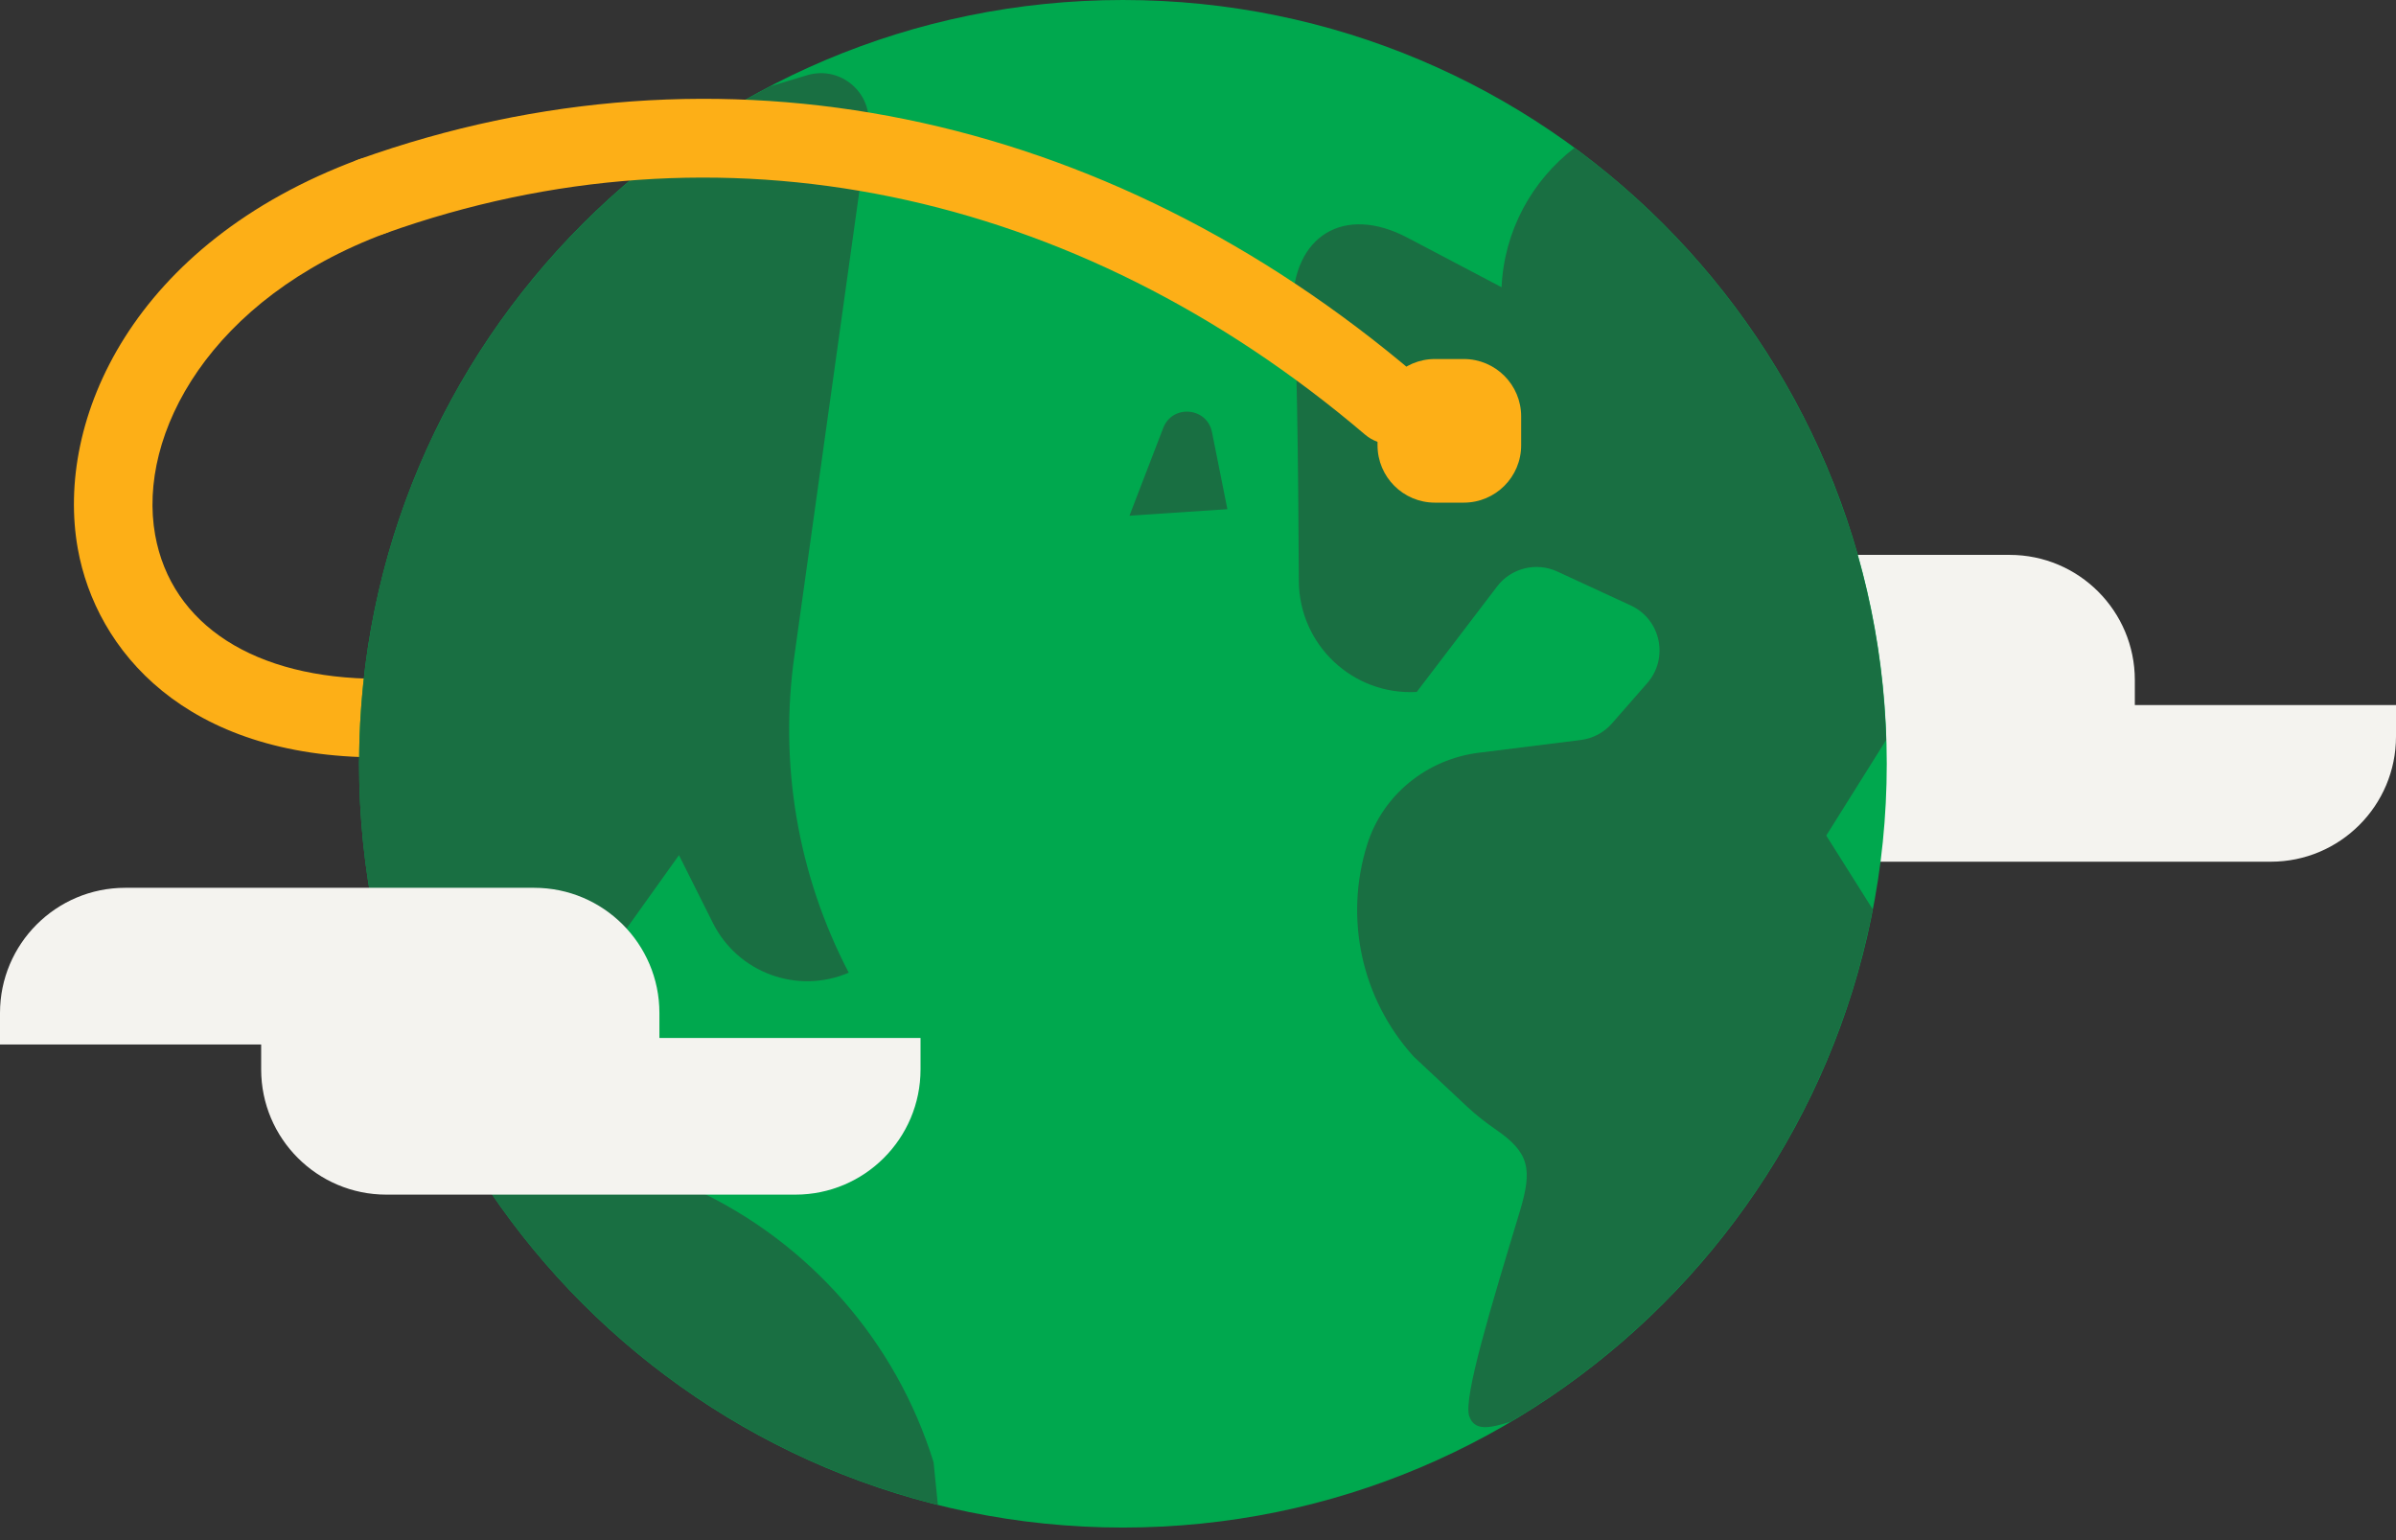
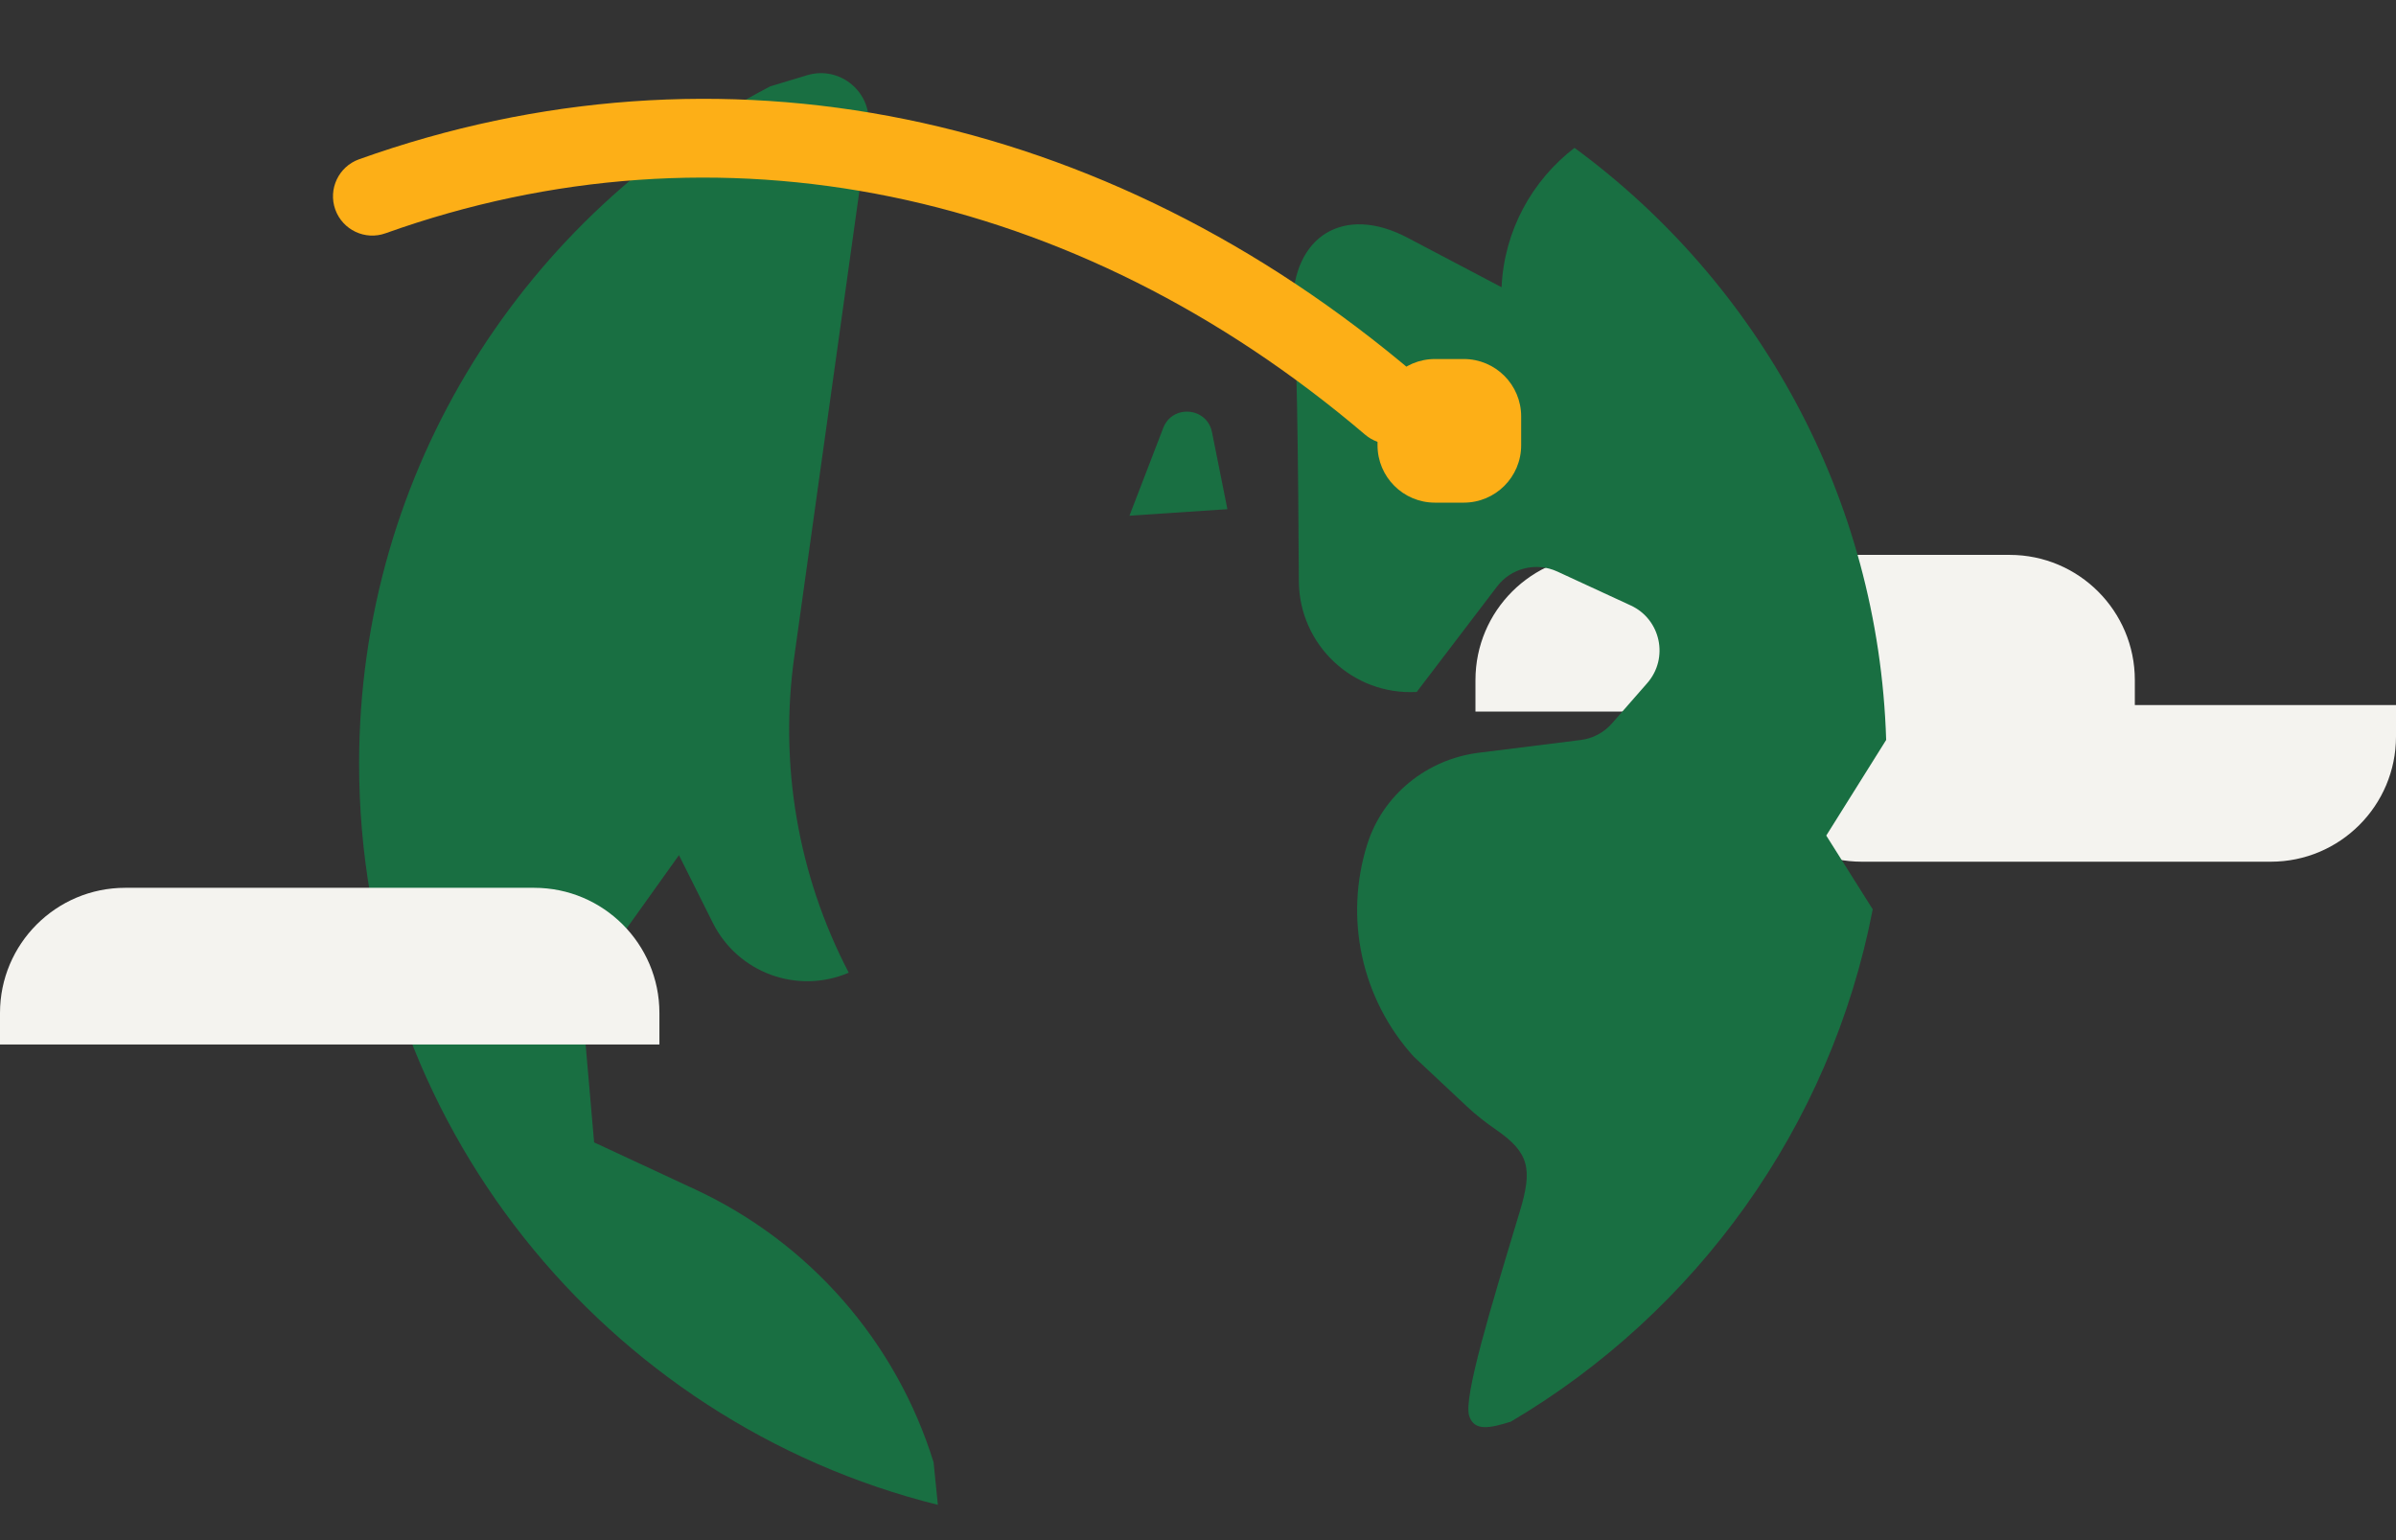
<svg xmlns="http://www.w3.org/2000/svg" width="56" height="36" viewBox="0 0 56 36" fill="none">
  <rect x="0" y="0" width="56" height="36" fill="#333333" stroke="none" />
  <g clip-path="url(#clip0_4723_473)">
    <path d="M40.588 16.48H56V17.216C56 18.831 54.689 20.142 53.074 20.142H43.514C41.9 20.142 40.588 18.831 40.588 17.216L40.588 16.48Z" fill="#F4F3EF" />
    <path d="M37.411 12.97H46.97C48.585 12.97 49.896 14.281 49.896 15.896V16.632H34.485V15.896C34.485 14.281 35.796 12.97 37.411 12.97Z" fill="#F4F3EF" />
-     <path d="M8.85 17.703C4.311 17.703 2.242 15.185 1.819 12.829C1.278 9.819 3.102 5.687 8.382 3.727C8.857 3.551 9.386 3.793 9.562 4.268C9.739 4.744 9.497 5.272 9.021 5.449C4.921 6.97 3.204 10.15 3.626 12.504C4.004 14.609 5.957 15.866 8.85 15.866C9.357 15.866 9.768 16.278 9.768 16.785C9.768 17.292 9.357 17.703 8.85 17.703Z" fill="#FDAF17" />
-     <path d="M26.245 35.706C36.105 35.706 44.098 27.713 44.098 17.853C44.098 7.993 36.105 0 26.245 0C16.386 0 8.393 7.993 8.393 17.853C8.393 27.713 16.386 35.706 26.245 35.706Z" fill="#00A84E" />
    <path d="M36.8 3.456C35.803 4.22 35.155 5.397 35.095 6.714L32.892 5.554C31.418 4.778 30.212 5.506 30.212 7.172C30.308 7.459 30.344 10.991 30.357 13.582C30.365 15.075 31.621 16.257 33.112 16.174L34.99 13.709C35.319 13.277 35.904 13.132 36.397 13.359L38.114 14.152C38.816 14.476 39.01 15.384 38.5 15.967L37.675 16.91C37.487 17.124 37.228 17.262 36.946 17.297L34.562 17.595C33.356 17.746 32.325 18.57 31.958 19.729C31.409 21.462 31.823 23.352 33.039 24.695L34.288 25.866C34.5 26.065 34.731 26.244 34.97 26.409C35.745 26.944 35.821 27.327 35.521 28.318C34.846 30.553 34.197 32.675 34.339 33.099C34.459 33.46 34.816 33.386 35.313 33.23C39.635 30.676 42.786 26.353 43.77 21.255L42.684 19.531L44.084 17.296C43.909 11.615 41.084 6.603 36.8 3.456Z" fill="#196F42" />
    <path d="M28.327 10.101C28.21 9.516 27.401 9.447 27.187 10.004L26.398 12.055L28.687 11.902L28.327 10.101Z" fill="#196F42" />
    <path d="M8.393 17.853C8.393 26.221 14.151 33.241 21.92 35.175L21.82 34.18C20.946 31.362 18.921 29.045 16.246 27.801L13.886 26.703L13.581 23.193L15.869 19.989L16.661 21.572C17.245 22.74 18.637 23.25 19.837 22.736C18.646 20.454 18.203 17.855 18.57 15.308L20.293 2.982C20.405 2.177 19.649 1.526 18.869 1.757C18.605 1.836 18.314 1.923 18.003 2.018C12.293 4.996 8.393 10.967 8.393 17.853Z" fill="#196F42" />
    <path d="M32.501 10.379C32.29 10.379 32.079 10.307 31.906 10.16C25.13 4.39 16.786 2.674 9.01 5.453C8.533 5.624 8.008 5.375 7.836 4.897C7.666 4.419 7.915 3.894 8.392 3.723C16.801 0.718 25.806 2.554 33.097 8.761C33.483 9.09 33.529 9.67 33.2 10.056C33.019 10.269 32.76 10.379 32.501 10.379Z" fill="#FDAF17" />
    <path d="M34.212 8.392H33.537C32.797 8.392 32.196 8.993 32.196 9.733V10.408C32.196 11.149 32.797 11.749 33.537 11.749H34.212C34.953 11.749 35.553 11.149 35.553 10.408V9.733C35.553 8.993 34.953 8.392 34.212 8.392Z" fill="#FDAF17" />
-     <path d="M6.104 24.262H21.515V24.998C21.515 26.613 20.204 27.924 18.589 27.924H9.03C7.415 27.924 6.104 26.613 6.104 24.998L6.104 24.262Z" fill="#F4F3EF" />
    <path d="M2.926 20.752H12.485C14.1 20.752 15.412 22.063 15.412 23.678V24.414H0V23.678C0 22.063 1.311 20.752 2.926 20.752Z" fill="#F4F3EF" />
  </g>
  <defs>
    <clipPath id="clip0_4723_473">
      <rect width="56" height="35.706" fill="white" />
    </clipPath>
  </defs>
</svg>